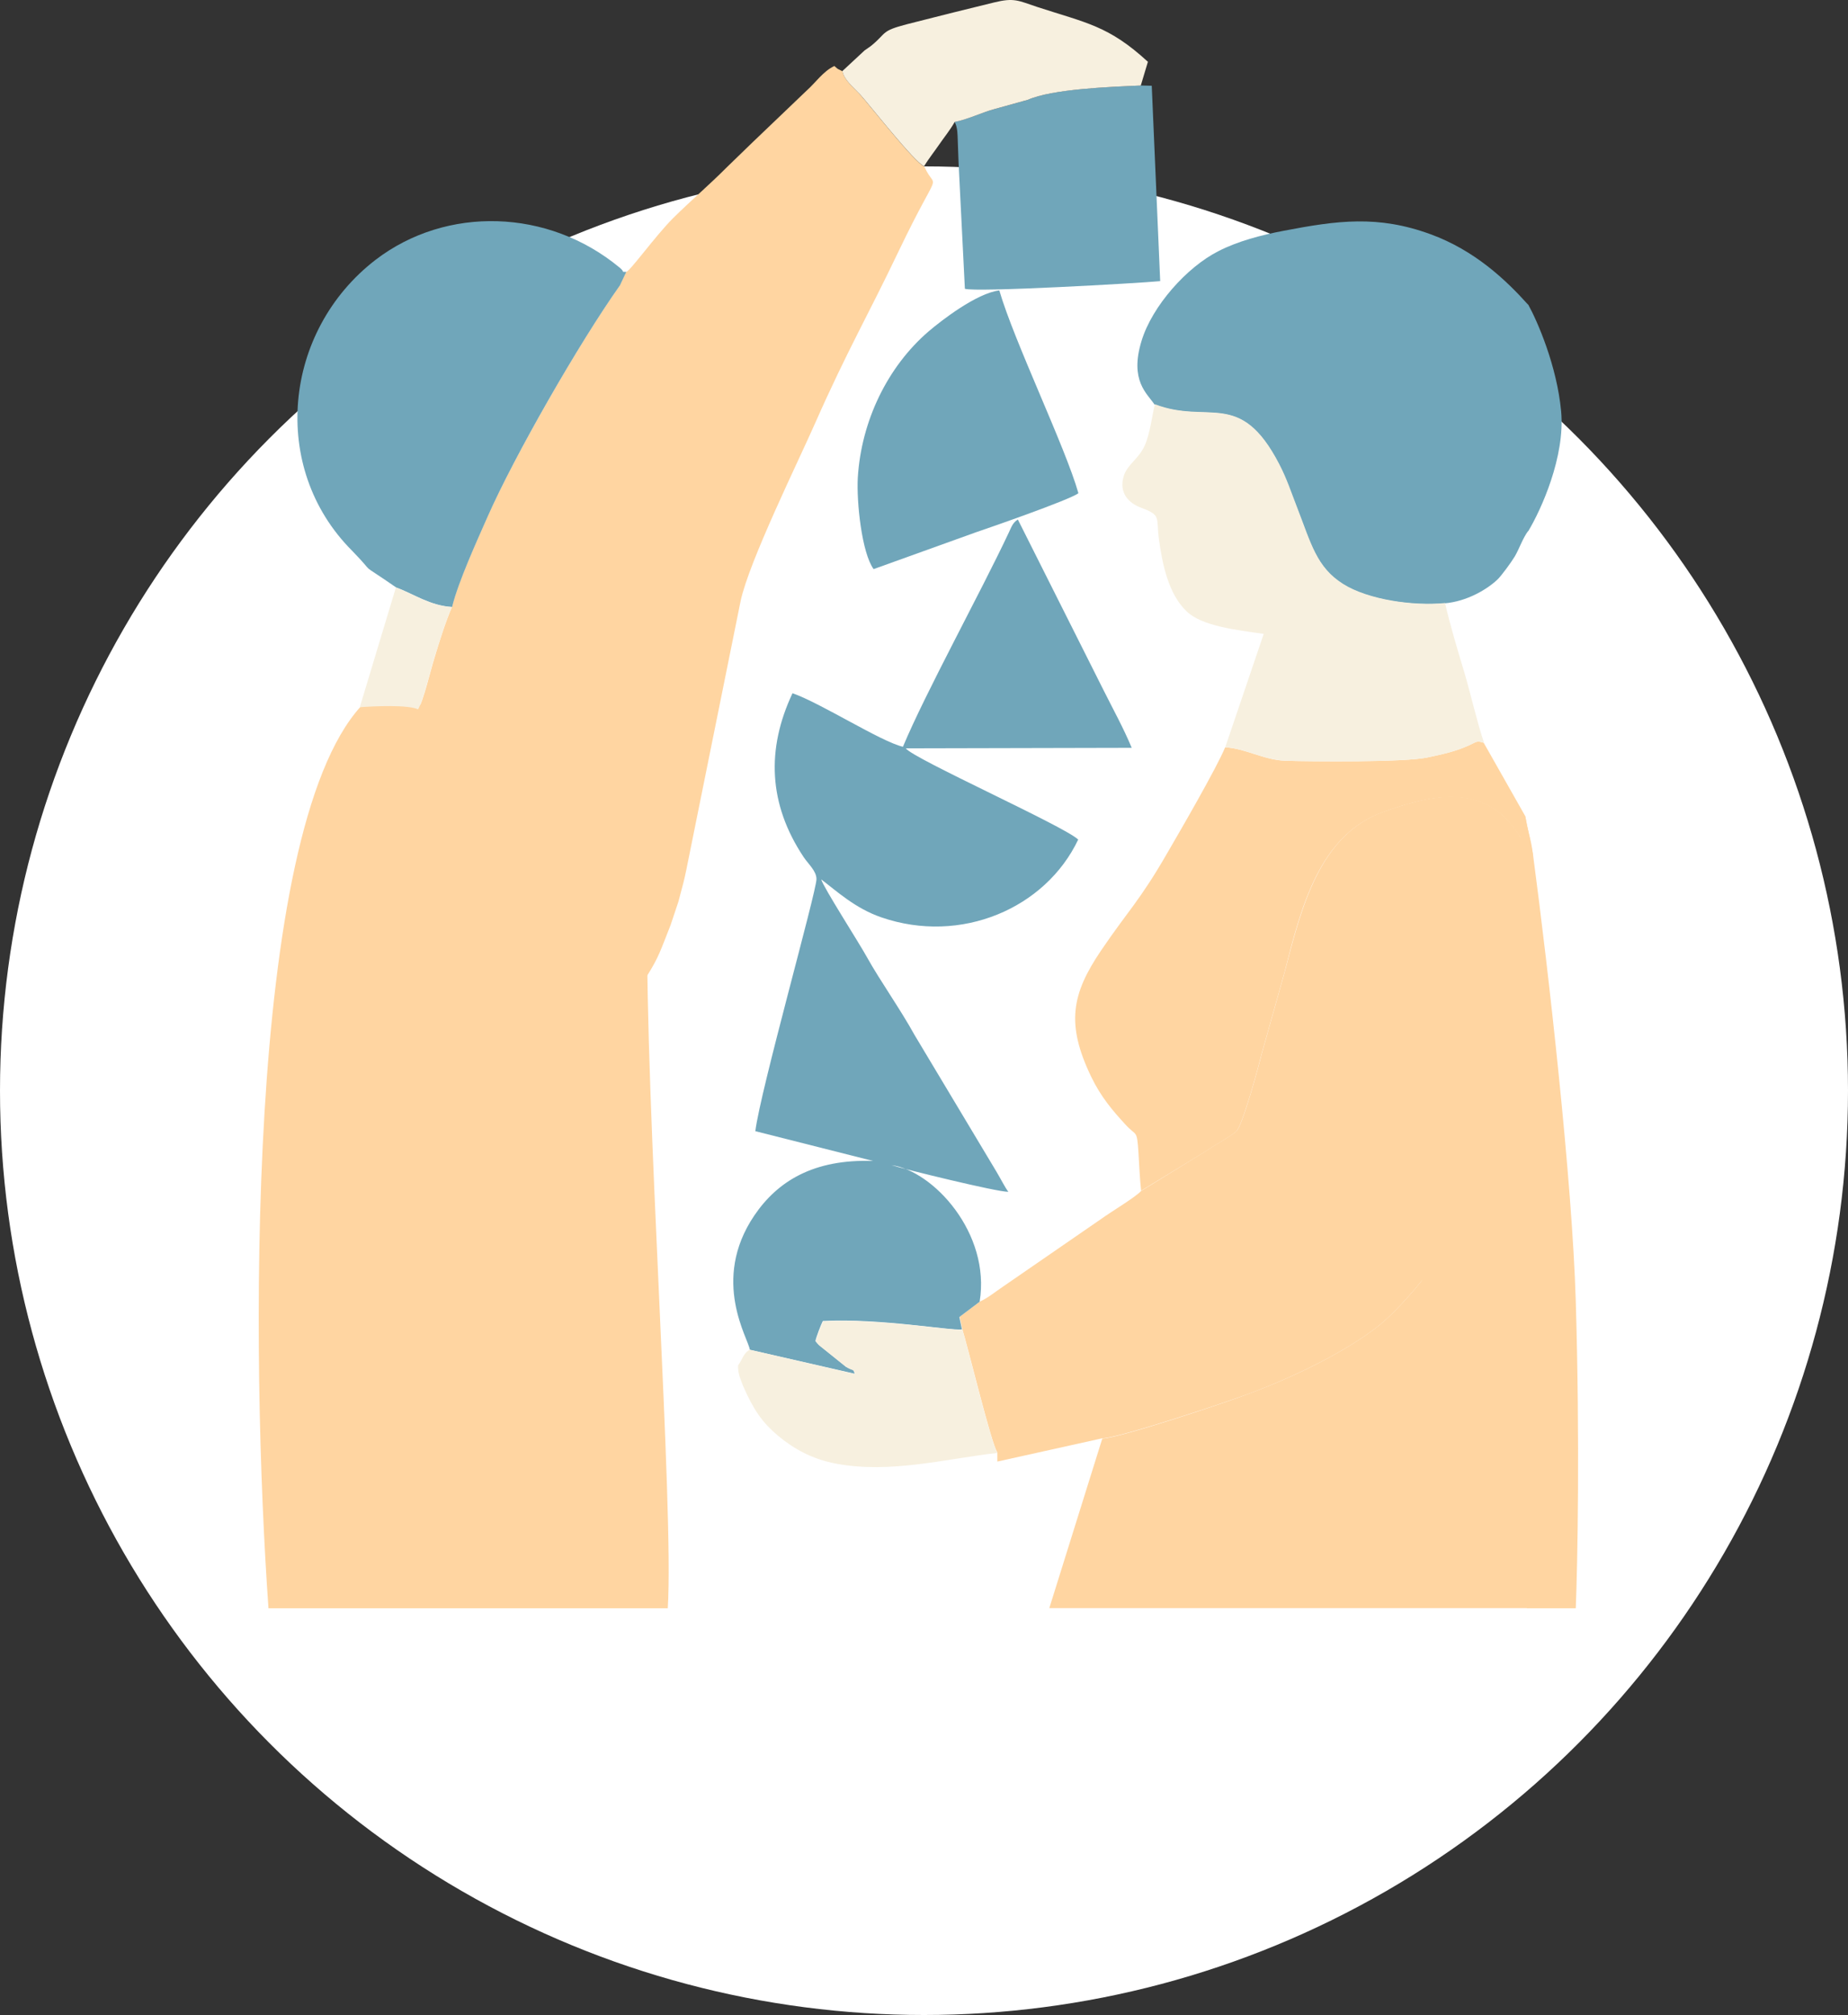
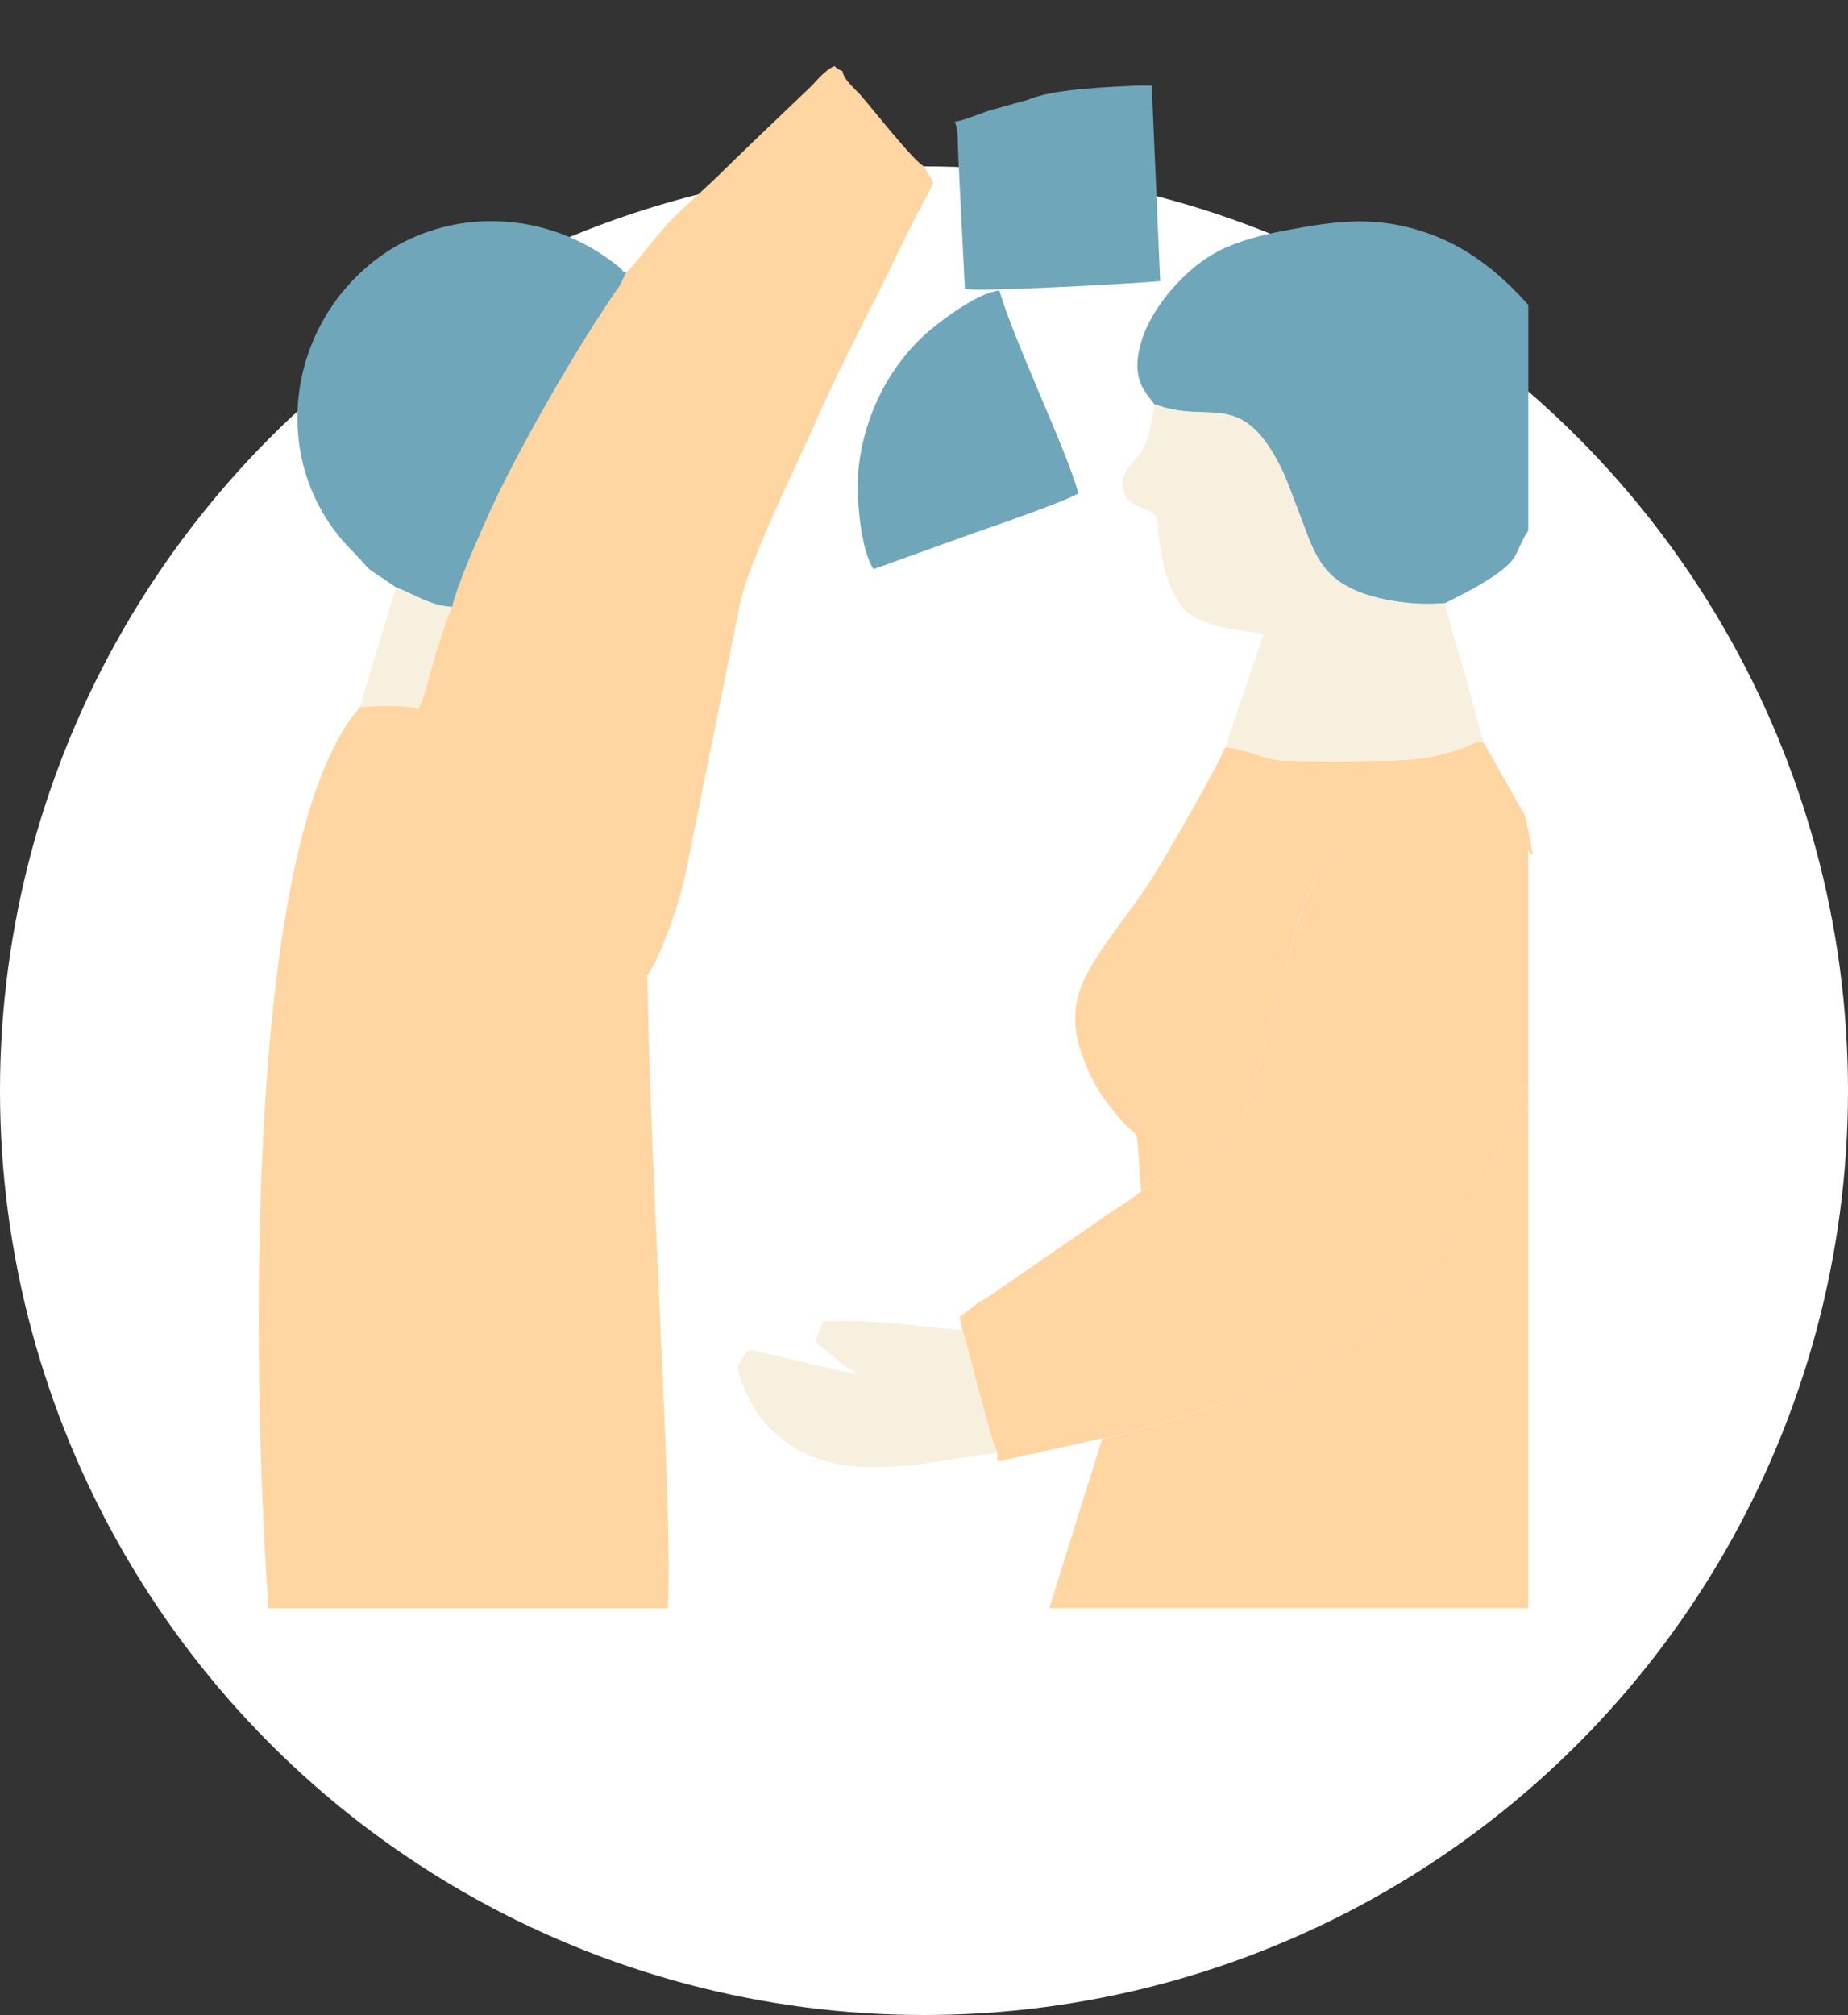
<svg xmlns="http://www.w3.org/2000/svg" width="100" height="109" viewBox="0 0 100 109" fill="none">
  <rect x="0" y="0" width="100" height="109" fill="#333333" stroke="none" />
  <circle cx="50" cy="59" r="50" fill="white" />
  <path fill-rule="evenodd" clip-rule="evenodd" d="M33.884 14.709L33.542 15.437C31.345 18.532 27.851 24.65 26.382 27.945C25.797 29.271 24.799 31.453 24.457 32.837C24.114 33.621 23.758 34.748 23.501 35.618C23.316 36.202 22.902 37.942 22.631 38.37C22.56 39.126 22.232 39.725 22.103 40.453L21.347 43.619C21.219 44.817 20.977 45.302 20.92 45.758C20.62 48.283 20.363 51.52 21.818 53.674C23.444 56.084 29.42 56.954 32.8 55.072C33.257 54.815 34.597 53.417 35.011 52.789C35.667 51.748 35.75 51.39 36.289 50.036L36.71 48.775C37.012 47.626 36.988 47.763 37.13 47.093L40.074 32.523C40.53 30.369 43.226 24.907 44.139 22.824C45.822 19.016 46.991 17.02 48.631 13.582C50.97 8.705 50.671 10.488 50.015 9.004C49.501 8.805 47.162 5.809 46.563 5.139C46.207 4.74 45.665 4.326 45.593 3.856C45.265 3.684 45.408 3.799 45.151 3.57C44.538 3.856 44.139 4.469 43.639 4.911L40.73 7.692C40.288 8.12 39.831 8.562 39.346 9.033C38.291 10.088 37.45 10.787 36.423 11.8C35.453 12.77 34.112 14.652 33.884 14.709Z" fill="#FFD5A1" />
  <path fill-rule="evenodd" clip-rule="evenodd" d="M61.742 64.429C61.471 64.743 60.116 65.556 59.603 65.927L54.14 69.692C53.784 69.934 53.441 70.22 53.028 70.405L51.93 71.232L52.072 71.903C52.358 72.772 53.655 78.164 53.969 78.563V79.062L59.631 77.807C60.601 77.779 66.434 75.825 67.647 75.368C70 74.484 72.767 73.158 74.564 71.746C75.719 70.833 77.317 68.922 78.201 67.567C79.898 64.971 81.053 62.447 82.209 59.594C82.551 58.738 82.166 58.895 82.694 58.581V45.817C82.38 45.688 82.351 45.132 81.467 44.248C79.584 42.351 76.846 43.221 74.921 43.891C71.383 45.118 70.414 49.14 69.515 52.591L68.274 57.013C68.132 57.597 67.233 60.935 66.891 61.206C66.463 61.548 65.764 61.919 65.236 62.276L61.742 64.429Z" fill="#FFD5A1" />
-   <path fill-rule="evenodd" clip-rule="evenodd" d="M40.573 73.013L46.25 74.311C46.15 73.983 46.193 74.183 45.765 73.926L44.31 72.757C44.124 72.557 44.281 72.728 44.124 72.543C44.167 72.315 44.424 71.659 44.524 71.459C47.661 71.302 51.37 71.987 52.054 71.915L51.912 71.245L53.01 70.418C53.623 66.71 50.486 63.329 48.246 63.03C48.874 63.23 53.965 64.485 54.565 64.47C54.379 64.228 54.122 63.715 53.923 63.386L49.487 55.984C48.717 54.587 47.619 53.046 46.92 51.791C46.492 51.007 44.552 47.998 44.438 47.57C45.266 48.197 46.278 49.139 47.69 49.623C51.997 51.107 56.575 49.139 58.344 45.416C57.588 44.689 49.373 41.023 49.016 40.481L61.239 40.453C60.811 39.412 60.212 38.328 59.713 37.329L55.078 28.102C54.793 28.287 54.736 28.501 54.593 28.8C53.038 32.109 50.1 37.429 48.86 40.396C47.676 40.125 44.41 38.028 42.884 37.5C41.457 40.538 41.586 43.505 43.483 46.357C43.739 46.742 44.181 47.113 44.181 47.555C44.181 48.24 41.144 58.994 40.873 61.19L47.248 62.802C44.025 62.688 42.071 63.9 40.816 65.754C38.434 69.277 40.53 72.457 40.573 73.013Z" fill="#70A6BA" />
  <path fill-rule="evenodd" clip-rule="evenodd" d="M59.648 77.818L56.781 86.989H82.696V58.578C82.168 58.906 82.553 58.735 82.211 59.591C81.056 62.443 79.886 64.968 78.203 67.563C77.319 68.918 75.722 70.829 74.566 71.742C72.769 73.154 70.017 74.481 67.649 75.365C66.451 75.835 60.603 77.789 59.648 77.818Z" fill="#FFD5A1" />
-   <path fill-rule="evenodd" clip-rule="evenodd" d="M62.474 21.883C65.397 22.995 67.095 21.027 69.206 25.12C69.619 25.919 69.847 26.632 70.175 27.473C70.931 29.413 71.231 30.697 72.671 31.609C74.026 32.451 76.451 32.807 78.176 32.636C79.374 32.536 80.487 31.88 81.057 31.324C81.243 31.139 81.756 30.454 81.97 30.098C82.213 29.684 82.398 29.113 82.698 28.714V16.491C81.471 15.122 79.788 13.539 77.406 12.669C74.554 11.628 72.372 11.927 69.462 12.484C68.25 12.712 66.966 13.054 65.939 13.582C64.214 14.452 62.345 16.563 61.775 18.431C61.105 20.599 62.089 21.298 62.474 21.883Z" fill="#70A6BA" />
-   <path d="M84.477 22.249C84.249 19.796 83.194 17.376 82.694 16.473C82.362 17.875 81.582 21.108 81.126 22.819C80.669 24.531 81.981 27.478 82.694 28.738C83.384 27.597 84.705 24.702 84.477 22.249Z" fill="#70A6BA" />
+   <path fill-rule="evenodd" clip-rule="evenodd" d="M62.474 21.883C65.397 22.995 67.095 21.027 69.206 25.12C69.619 25.919 69.847 26.632 70.175 27.473C70.931 29.413 71.231 30.697 72.671 31.609C74.026 32.451 76.451 32.807 78.176 32.636C81.243 31.139 81.756 30.454 81.97 30.098C82.213 29.684 82.398 29.113 82.698 28.714V16.491C81.471 15.122 79.788 13.539 77.406 12.669C74.554 11.628 72.372 11.927 69.462 12.484C68.25 12.712 66.966 13.054 65.939 13.582C64.214 14.452 62.345 16.563 61.775 18.431C61.105 20.599 62.089 21.298 62.474 21.883Z" fill="#70A6BA" />
  <path fill-rule="evenodd" clip-rule="evenodd" d="M21.44 31.78C22.381 32.122 23.265 32.764 24.463 32.835C24.806 31.452 25.804 29.27 26.389 27.943C27.844 24.649 31.352 18.53 33.548 15.435L33.891 14.708C33.52 14.679 33.891 14.779 33.534 14.48C29.669 11.271 24.15 11.128 20.327 14.052C15.321 17.903 14.58 25.305 19.044 29.783C20.527 31.309 19.172 30.211 21.44 31.78Z" fill="#70A6BA" />
  <path fill-rule="evenodd" clip-rule="evenodd" d="M66.296 40.425C65.854 41.509 63.872 44.932 63.173 46.13C61.661 48.754 61.048 49.253 59.579 51.421C57.996 53.76 57.668 55.386 59.051 58.253C59.565 59.322 60.206 60.078 60.877 60.806C61.504 61.504 61.519 61.062 61.604 62.332C61.647 63.016 61.675 63.729 61.747 64.414L65.227 62.289C65.755 61.932 66.453 61.561 66.881 61.219C67.224 60.948 68.122 57.611 68.265 57.026L69.505 52.605C70.39 49.139 71.374 45.131 74.911 43.905C76.822 43.234 79.575 42.379 81.457 44.261C82.342 45.145 82.644 46.124 82.957 46.252L82.537 44.15L80.288 40.182C79.903 40.054 79.903 40.125 79.503 40.311C78.762 40.653 78.02 40.81 77.207 40.981C75.981 41.238 70.989 41.195 69.534 41.152C68.393 41.109 67.38 40.482 66.296 40.425Z" fill="#FFD5A1" />
-   <path d="M85.269 86.997C85.364 84.643 85.497 78.026 85.269 70.381C85.073 63.842 83.807 52.644 82.958 46.249C82.815 45.168 82.648 44.958 82.538 44.147L76.212 72.52L82.63 86.997H85.269Z" fill="#FFD5A1" />
  <path d="M24.939 38.433C23.399 37.977 20.684 38.101 19.52 38.219C13.244 45.123 13.577 73.614 14.528 86.997H36.135C36.477 81.577 34.905 59.834 35.024 49.613C31.672 46.095 26.48 38.89 24.939 38.433Z" fill="#FFD5A1" />
  <path fill-rule="evenodd" clip-rule="evenodd" d="M66.301 40.422C67.385 40.48 68.397 41.107 69.552 41.15C71.007 41.207 75.999 41.235 77.225 40.979C78.038 40.807 78.78 40.651 79.522 40.308C79.921 40.123 79.921 40.052 80.306 40.18C79.935 39.096 79.607 37.627 79.251 36.415C78.88 35.188 78.466 33.805 78.195 32.621C76.455 32.792 74.031 32.435 72.69 31.594C71.235 30.681 70.95 29.398 70.194 27.458C69.866 26.616 69.638 25.903 69.224 25.105C67.099 21.011 65.416 22.98 62.493 21.867C62.336 22.509 62.236 23.45 61.936 24.121C61.594 24.848 61.009 25.119 60.81 25.747C60.524 26.674 61.095 27.23 61.765 27.472C62.835 27.872 62.564 27.971 62.706 29.127C62.892 30.496 63.22 32.136 64.218 33.077C65.031 33.862 66.871 34.076 68.383 34.29L66.301 40.422Z" fill="#F7F0DF" />
  <path fill-rule="evenodd" clip-rule="evenodd" d="M52.821 28.79C53.291 28.633 57.912 27.035 58.355 26.679C57.656 24.197 54.874 18.464 54.076 15.711C52.849 15.854 50.924 17.351 50.254 17.922C48.029 19.833 46.602 22.771 46.417 25.851C46.346 27.149 46.631 29.902 47.273 30.786L52.821 28.79Z" fill="#70A6BA" />
  <path fill-rule="evenodd" clip-rule="evenodd" d="M51.656 6.593C51.827 6.893 51.813 7.306 51.827 7.606C51.842 8.005 51.856 8.39 51.87 8.79L52.212 15.621C52.783 15.821 61.583 15.322 62.781 15.208L62.324 4.639L61.74 4.625C60.071 4.696 56.948 4.81 55.635 5.395L53.838 5.894C53.168 6.065 52.312 6.479 51.656 6.593Z" fill="#70A6BA" />
  <path fill-rule="evenodd" clip-rule="evenodd" d="M40.58 73.017C40.252 73.146 40.152 73.588 39.938 73.859C39.924 74.344 40.095 74.643 40.209 74.971C40.78 76.269 41.236 76.939 42.12 77.681C42.948 78.366 43.946 78.936 45.258 79.179C48.196 79.721 51.12 78.922 53.972 78.594C53.659 78.195 52.346 72.803 52.076 71.933C51.391 71.99 47.683 71.32 44.545 71.477C44.445 71.677 44.188 72.319 44.146 72.561C44.303 72.746 44.146 72.575 44.331 72.775L45.786 73.944C46.214 74.201 46.171 74.016 46.271 74.329L40.58 73.017Z" fill="#F7F0DF" />
-   <path fill-rule="evenodd" clip-rule="evenodd" d="M45.586 3.842C45.657 4.313 46.185 4.726 46.556 5.126C47.155 5.796 49.494 8.791 50.007 8.991C50.207 8.648 50.606 8.135 50.82 7.821C51.091 7.422 51.405 7.051 51.662 6.595C52.318 6.48 53.173 6.067 53.83 5.896L55.627 5.397C56.953 4.812 60.062 4.698 61.731 4.626L62.116 3.343C59.991 1.389 58.793 1.246 56.126 0.376C55.099 0.034 54.885 -0.137 53.787 0.134C52.204 0.519 50.606 0.918 49.052 1.317C47.682 1.674 47.982 1.774 47.198 2.43C47.026 2.573 46.955 2.601 46.784 2.729L45.586 3.842Z" fill="#F7F0DF" />
  <path fill-rule="evenodd" clip-rule="evenodd" d="M19.469 38.256C20.253 38.199 22.064 38.114 22.621 38.37C22.892 37.943 23.305 36.203 23.491 35.618C23.762 34.762 24.104 33.635 24.446 32.837C23.248 32.765 22.364 32.123 21.423 31.781L19.469 38.256Z" fill="#F7F0DF" />
</svg>